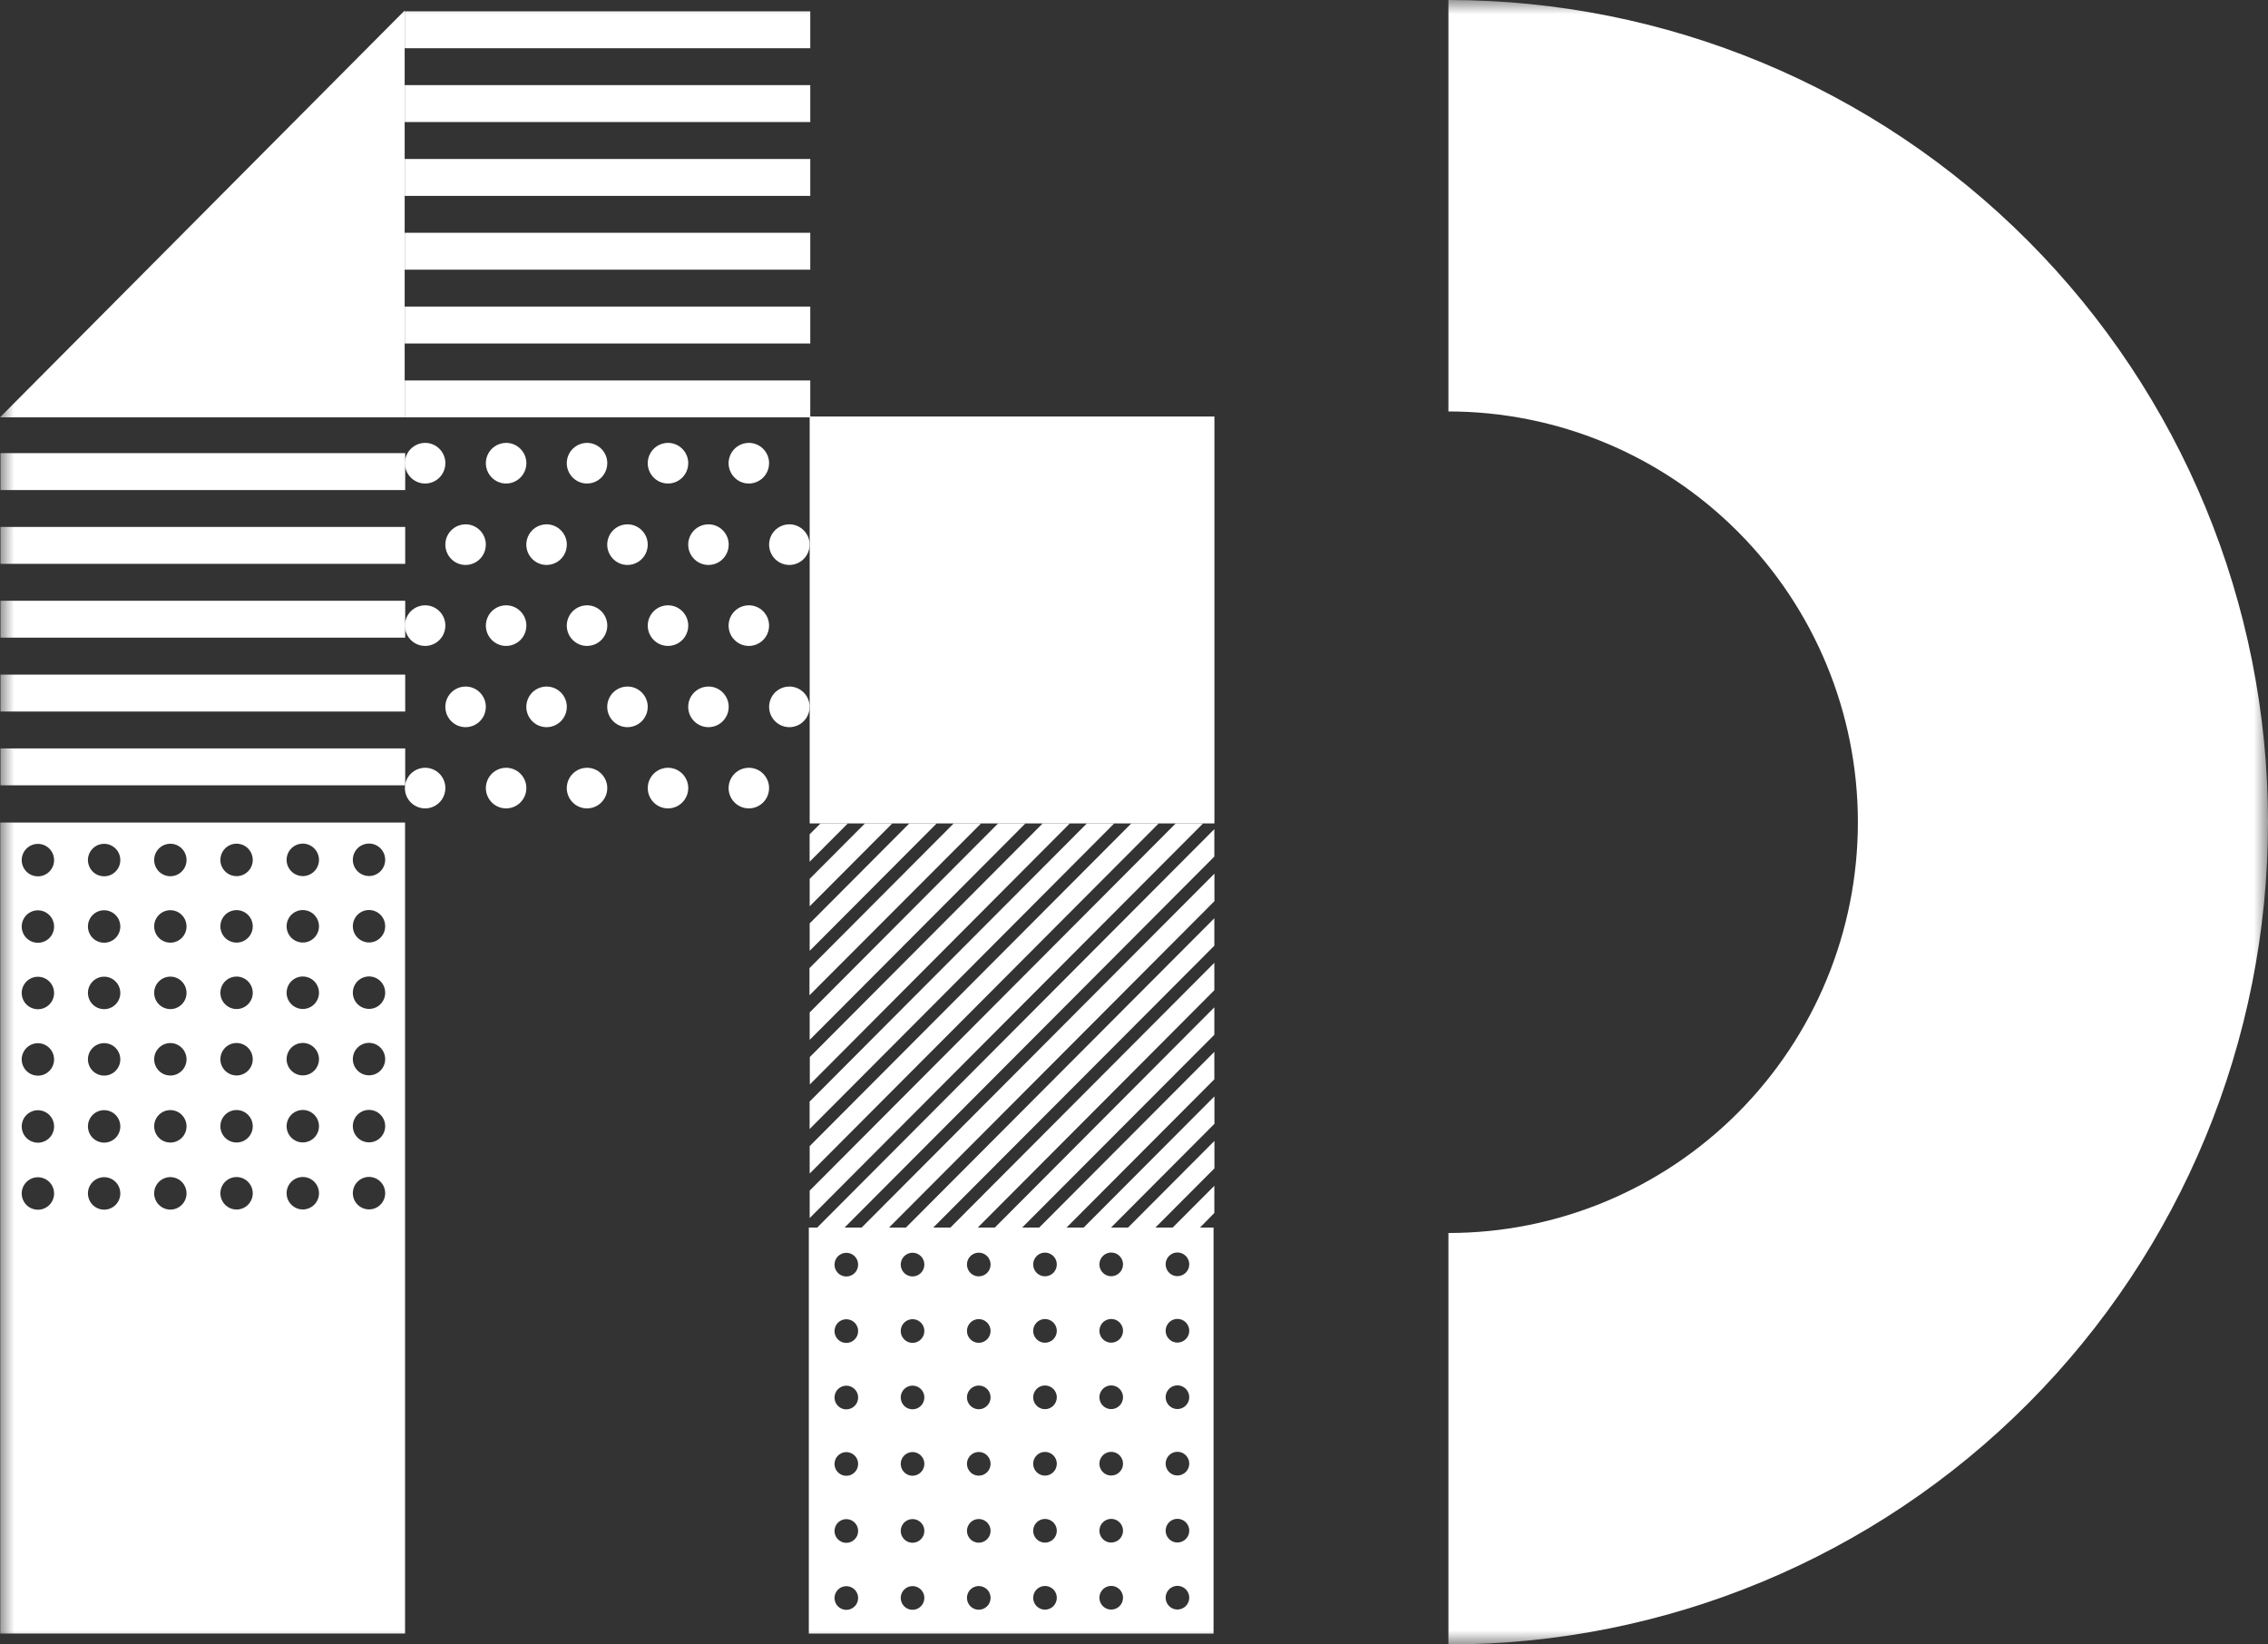
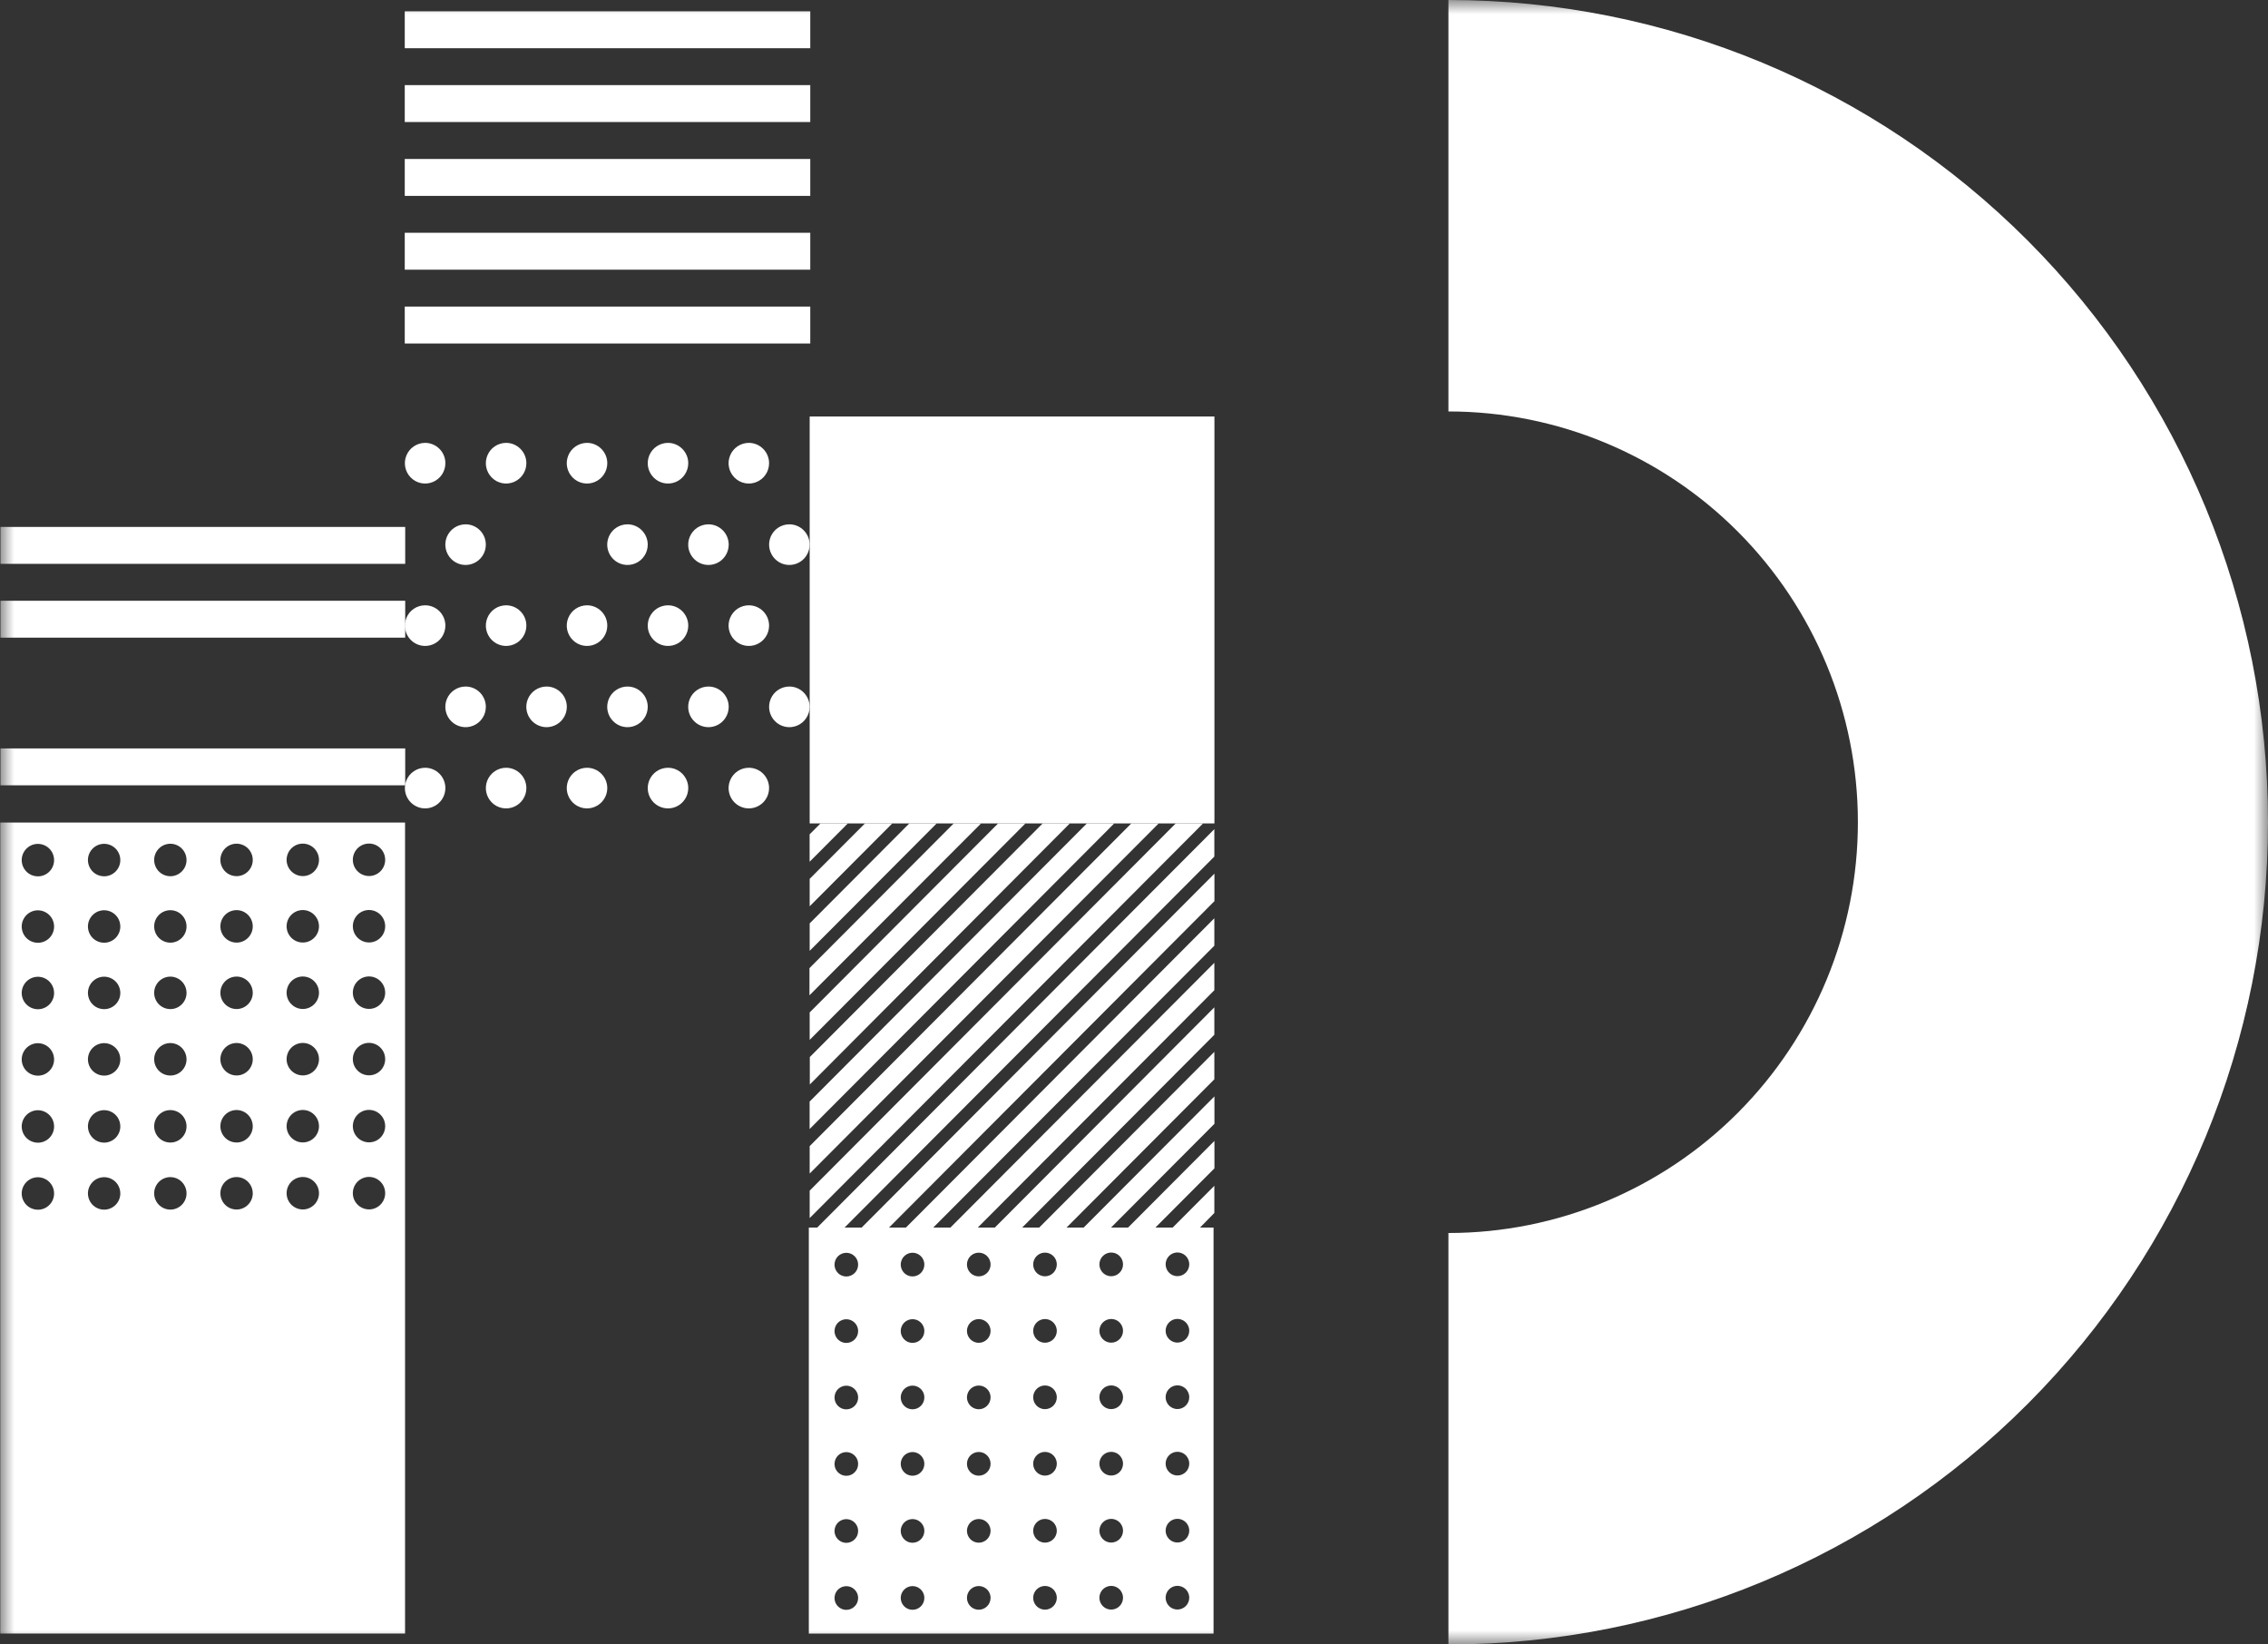
<svg xmlns="http://www.w3.org/2000/svg" width="80" height="58" viewBox="0 0 80 58" fill="none">
  <rect x="0" y="0" width="80" height="58" fill="#333333" stroke="none" />
  <g clip-path="url(#clip0_308_549)">
    <mask id="mask0_308_549" style="mask-type:luminance" maskUnits="userSpaceOnUse" x="0" y="0" width="80" height="58">
      <path d="M80 0H0V58H80V0Z" fill="white" />
    </mask>
    <g mask="url(#mask0_308_549)">
      <path d="M51.091 58C58.758 58 66.111 54.945 71.533 49.506C76.954 44.068 80 36.691 80 29C80 21.309 76.954 13.932 71.533 8.494C66.111 3.055 58.758 0 51.091 0V14.512C54.921 14.512 58.595 16.038 61.303 18.755C64.012 21.472 65.534 25.157 65.534 29C65.534 32.843 64.012 36.528 61.303 39.245C58.595 41.962 54.921 43.488 51.091 43.488V58Z" fill="white" />
-       <path d="M14.274 14.72H0L14.274 0.371V14.72Z" fill="white" />
      <path d="M28.581 0.399H14.277V1.701H28.581V0.399Z" fill="white" />
      <path d="M28.581 3.002H14.277V4.304H28.581V3.002Z" fill="white" />
      <path d="M28.581 5.607H14.277V6.909H28.581V5.607Z" fill="white" />
      <path d="M28.581 8.21H14.277V9.512H28.581V8.21Z" fill="white" />
      <path d="M28.581 10.813H14.277V12.115H28.581V10.813Z" fill="white" />
-       <path d="M28.581 13.419H14.277V14.72H28.581V13.419Z" fill="white" />
      <path d="M42.837 14.69H28.56V29.042H42.837V14.69Z" fill="white" />
      <path d="M15.71 16.337C15.71 16.479 15.668 16.618 15.59 16.736C15.511 16.854 15.4 16.945 15.269 17C15.139 17.054 14.995 17.068 14.856 17.041C14.718 17.013 14.59 16.945 14.491 16.844C14.39 16.744 14.322 16.616 14.295 16.477C14.267 16.338 14.281 16.194 14.336 16.063C14.39 15.932 14.481 15.82 14.599 15.741C14.716 15.663 14.854 15.62 14.996 15.62C15.185 15.62 15.367 15.696 15.501 15.831C15.635 15.965 15.71 16.147 15.71 16.337Z" fill="white" />
      <path d="M18.567 16.337C18.567 16.479 18.525 16.618 18.446 16.736C18.368 16.854 18.256 16.945 18.125 17C17.995 17.054 17.851 17.068 17.713 17.041C17.574 17.013 17.447 16.945 17.347 16.844C17.247 16.744 17.179 16.616 17.151 16.477C17.123 16.338 17.138 16.194 17.192 16.063C17.246 15.932 17.337 15.82 17.455 15.741C17.573 15.663 17.711 15.62 17.852 15.62C18.042 15.62 18.223 15.696 18.357 15.831C18.491 15.965 18.567 16.147 18.567 16.337Z" fill="white" />
      <path d="M21.421 16.337C21.421 16.479 21.379 16.618 21.3 16.736C21.222 16.854 21.11 16.945 20.979 17C20.849 17.054 20.705 17.068 20.567 17.041C20.428 17.013 20.301 16.945 20.201 16.844C20.101 16.744 20.033 16.616 20.005 16.477C19.977 16.338 19.992 16.194 20.046 16.063C20.1 15.932 20.191 15.82 20.309 15.741C20.427 15.663 20.565 15.62 20.706 15.62C20.895 15.62 21.077 15.696 21.211 15.831C21.345 15.965 21.421 16.147 21.421 16.337Z" fill="white" />
      <path d="M24.277 16.337C24.277 16.479 24.235 16.618 24.156 16.736C24.078 16.854 23.966 16.945 23.836 17C23.705 17.054 23.561 17.068 23.423 17.041C23.284 17.013 23.157 16.945 23.057 16.844C22.957 16.744 22.889 16.616 22.861 16.477C22.834 16.338 22.848 16.194 22.902 16.063C22.956 15.932 23.048 15.82 23.165 15.741C23.283 15.663 23.421 15.62 23.562 15.62C23.752 15.62 23.933 15.696 24.067 15.831C24.201 15.965 24.277 16.147 24.277 16.337Z" fill="white" />
      <path d="M27.128 16.337C27.128 16.479 27.087 16.618 27.008 16.736C26.93 16.854 26.818 16.945 26.687 17C26.557 17.054 26.413 17.068 26.274 17.041C26.136 17.013 26.008 16.945 25.909 16.844C25.808 16.744 25.741 16.616 25.713 16.477C25.685 16.338 25.7 16.194 25.754 16.063C25.808 15.932 25.899 15.82 26.017 15.741C26.134 15.663 26.273 15.62 26.414 15.62C26.603 15.62 26.785 15.696 26.919 15.831C27.053 15.965 27.128 16.147 27.128 16.337Z" fill="white" />
      <path d="M15.71 22.066C15.71 22.207 15.668 22.346 15.59 22.464C15.511 22.582 15.4 22.674 15.269 22.728C15.139 22.782 14.995 22.796 14.856 22.769C14.718 22.741 14.59 22.673 14.491 22.572C14.39 22.472 14.322 22.344 14.295 22.205C14.267 22.066 14.281 21.922 14.336 21.791C14.39 21.66 14.481 21.548 14.599 21.469C14.716 21.391 14.854 21.349 14.996 21.349C15.185 21.349 15.367 21.424 15.501 21.559C15.635 21.693 15.71 21.875 15.71 22.066Z" fill="white" />
      <path d="M18.567 22.066C18.567 22.207 18.525 22.346 18.446 22.464C18.368 22.582 18.256 22.674 18.125 22.728C17.995 22.782 17.851 22.796 17.713 22.769C17.574 22.741 17.447 22.673 17.347 22.572C17.247 22.472 17.179 22.344 17.151 22.205C17.123 22.066 17.138 21.922 17.192 21.791C17.246 21.66 17.337 21.548 17.455 21.469C17.573 21.391 17.711 21.349 17.852 21.349C18.042 21.349 18.223 21.424 18.357 21.559C18.491 21.693 18.567 21.875 18.567 22.066Z" fill="white" />
      <path d="M21.421 22.066C21.421 22.207 21.379 22.346 21.3 22.464C21.222 22.582 21.11 22.674 20.979 22.728C20.849 22.782 20.705 22.796 20.567 22.769C20.428 22.741 20.301 22.673 20.201 22.572C20.101 22.472 20.033 22.344 20.005 22.205C19.977 22.066 19.992 21.922 20.046 21.791C20.1 21.66 20.191 21.548 20.309 21.469C20.427 21.391 20.565 21.349 20.706 21.349C20.895 21.349 21.077 21.424 21.211 21.559C21.345 21.693 21.421 21.875 21.421 22.066Z" fill="white" />
      <path d="M24.277 22.066C24.277 22.207 24.235 22.346 24.156 22.464C24.078 22.582 23.966 22.674 23.836 22.728C23.705 22.782 23.561 22.796 23.423 22.769C23.284 22.741 23.157 22.673 23.057 22.572C22.957 22.472 22.889 22.344 22.861 22.205C22.834 22.066 22.848 21.922 22.902 21.791C22.956 21.66 23.048 21.548 23.165 21.469C23.283 21.391 23.421 21.349 23.562 21.349C23.752 21.349 23.933 21.424 24.067 21.559C24.201 21.693 24.277 21.875 24.277 22.066Z" fill="white" />
      <path d="M27.128 22.066C27.128 22.207 27.087 22.346 27.008 22.464C26.93 22.582 26.818 22.674 26.687 22.728C26.557 22.782 26.413 22.796 26.274 22.769C26.136 22.741 26.008 22.673 25.909 22.572C25.808 22.472 25.741 22.344 25.713 22.205C25.685 22.066 25.7 21.922 25.754 21.791C25.808 21.66 25.899 21.548 26.017 21.469C26.134 21.391 26.273 21.349 26.414 21.349C26.603 21.349 26.785 21.424 26.919 21.559C27.053 21.693 27.128 21.875 27.128 22.066Z" fill="white" />
      <path d="M17.137 19.21C17.137 19.351 17.096 19.49 17.017 19.608C16.938 19.726 16.827 19.818 16.696 19.872C16.566 19.926 16.422 19.94 16.283 19.913C16.145 19.885 16.017 19.817 15.917 19.716C15.818 19.616 15.749 19.488 15.722 19.349C15.694 19.21 15.708 19.066 15.762 18.935C15.817 18.804 15.908 18.692 16.026 18.613C16.143 18.535 16.281 18.493 16.423 18.493C16.612 18.493 16.794 18.568 16.928 18.703C17.062 18.837 17.137 19.02 17.137 19.21Z" fill="white" />
-       <path d="M19.994 19.21C19.994 19.351 19.952 19.49 19.873 19.608C19.795 19.726 19.683 19.818 19.552 19.872C19.422 19.926 19.278 19.94 19.14 19.913C19.001 19.885 18.874 19.817 18.774 19.716C18.674 19.616 18.606 19.488 18.578 19.349C18.55 19.21 18.565 19.066 18.619 18.935C18.673 18.804 18.764 18.692 18.882 18.613C19 18.535 19.138 18.493 19.279 18.493C19.468 18.493 19.65 18.568 19.784 18.703C19.918 18.837 19.994 19.02 19.994 19.21Z" fill="white" />
      <path d="M22.848 19.21C22.848 19.351 22.806 19.49 22.727 19.608C22.649 19.726 22.537 19.818 22.406 19.872C22.276 19.926 22.132 19.94 21.994 19.913C21.855 19.885 21.728 19.817 21.628 19.716C21.528 19.616 21.46 19.488 21.432 19.349C21.404 19.21 21.419 19.066 21.473 18.935C21.527 18.804 21.618 18.692 21.736 18.613C21.853 18.535 21.992 18.493 22.133 18.493C22.323 18.493 22.504 18.568 22.638 18.703C22.772 18.837 22.848 19.02 22.848 19.21Z" fill="white" />
      <path d="M25.704 19.21C25.704 19.351 25.662 19.49 25.583 19.608C25.505 19.726 25.393 19.818 25.263 19.872C25.132 19.926 24.988 19.94 24.85 19.913C24.711 19.885 24.584 19.817 24.484 19.716C24.384 19.616 24.316 19.488 24.288 19.349C24.261 19.21 24.275 19.066 24.329 18.935C24.383 18.804 24.475 18.692 24.592 18.613C24.71 18.535 24.848 18.493 24.989 18.493C25.179 18.493 25.36 18.568 25.494 18.703C25.628 18.837 25.704 19.02 25.704 19.21Z" fill="white" />
      <path d="M28.558 19.21C28.558 19.351 28.516 19.49 28.437 19.608C28.359 19.726 28.247 19.818 28.117 19.872C27.986 19.926 27.842 19.94 27.704 19.913C27.565 19.885 27.438 19.817 27.338 19.716C27.238 19.616 27.17 19.488 27.142 19.349C27.115 19.21 27.129 19.066 27.183 18.935C27.237 18.804 27.328 18.692 27.446 18.613C27.564 18.535 27.702 18.493 27.843 18.493C28.033 18.493 28.214 18.568 28.348 18.703C28.482 18.837 28.558 19.02 28.558 19.21Z" fill="white" />
      <path d="M17.137 24.931C17.137 25.073 17.096 25.211 17.017 25.329C16.938 25.447 16.827 25.539 16.696 25.593C16.566 25.647 16.422 25.662 16.283 25.634C16.145 25.606 16.017 25.538 15.917 25.438C15.818 25.337 15.749 25.21 15.722 25.071C15.694 24.931 15.708 24.787 15.762 24.656C15.817 24.525 15.908 24.413 16.026 24.335C16.143 24.256 16.281 24.214 16.423 24.214C16.612 24.214 16.794 24.289 16.928 24.424C17.062 24.558 17.137 24.741 17.137 24.931Z" fill="white" />
      <path d="M19.994 24.931C19.994 25.073 19.952 25.211 19.873 25.329C19.795 25.447 19.683 25.539 19.552 25.593C19.422 25.647 19.278 25.662 19.14 25.634C19.001 25.606 18.874 25.538 18.774 25.438C18.674 25.337 18.606 25.21 18.578 25.071C18.55 24.931 18.565 24.787 18.619 24.656C18.673 24.525 18.764 24.413 18.882 24.335C19 24.256 19.138 24.214 19.279 24.214C19.468 24.214 19.65 24.289 19.784 24.424C19.918 24.558 19.994 24.741 19.994 24.931Z" fill="white" />
      <path d="M22.848 24.931C22.848 25.073 22.806 25.211 22.727 25.329C22.649 25.447 22.537 25.539 22.406 25.593C22.276 25.647 22.132 25.662 21.994 25.634C21.855 25.606 21.728 25.538 21.628 25.438C21.528 25.337 21.46 25.21 21.432 25.071C21.404 24.931 21.419 24.787 21.473 24.656C21.527 24.525 21.618 24.413 21.736 24.335C21.853 24.256 21.992 24.214 22.133 24.214C22.323 24.214 22.504 24.289 22.638 24.424C22.772 24.558 22.848 24.741 22.848 24.931Z" fill="white" />
      <path d="M25.704 24.931C25.704 25.073 25.662 25.211 25.583 25.329C25.505 25.447 25.393 25.539 25.263 25.593C25.132 25.647 24.988 25.662 24.85 25.634C24.711 25.606 24.584 25.538 24.484 25.438C24.384 25.337 24.316 25.21 24.288 25.071C24.261 24.931 24.275 24.787 24.329 24.656C24.383 24.525 24.475 24.413 24.592 24.335C24.71 24.256 24.848 24.214 24.989 24.214C25.179 24.214 25.36 24.289 25.494 24.424C25.628 24.558 25.704 24.741 25.704 24.931Z" fill="white" />
      <path d="M28.558 24.931C28.558 25.073 28.516 25.211 28.437 25.329C28.359 25.447 28.247 25.539 28.117 25.593C27.986 25.647 27.842 25.662 27.704 25.634C27.565 25.606 27.438 25.538 27.338 25.438C27.238 25.337 27.17 25.21 27.142 25.071C27.115 24.931 27.129 24.787 27.183 24.656C27.237 24.525 27.328 24.413 27.446 24.335C27.564 24.256 27.702 24.214 27.843 24.214C28.033 24.214 28.214 24.289 28.348 24.424C28.482 24.558 28.558 24.741 28.558 24.931Z" fill="white" />
      <path d="M15.71 27.796C15.71 27.938 15.668 28.076 15.59 28.194C15.511 28.312 15.4 28.404 15.269 28.458C15.139 28.512 14.995 28.527 14.856 28.499C14.718 28.471 14.59 28.403 14.491 28.303C14.39 28.203 14.322 28.075 14.295 27.936C14.267 27.797 14.281 27.653 14.336 27.522C14.39 27.391 14.481 27.279 14.599 27.2C14.716 27.121 14.854 27.079 14.996 27.079C15.185 27.079 15.367 27.155 15.501 27.289C15.635 27.423 15.71 27.606 15.71 27.796Z" fill="white" />
      <path d="M18.567 27.796C18.567 27.938 18.525 28.076 18.446 28.194C18.368 28.312 18.256 28.404 18.125 28.458C17.995 28.512 17.851 28.527 17.713 28.499C17.574 28.471 17.447 28.403 17.347 28.303C17.247 28.203 17.179 28.075 17.151 27.936C17.123 27.797 17.138 27.653 17.192 27.522C17.246 27.391 17.337 27.279 17.455 27.2C17.573 27.121 17.711 27.079 17.852 27.079C18.042 27.079 18.223 27.155 18.357 27.289C18.491 27.423 18.567 27.606 18.567 27.796Z" fill="white" />
      <path d="M21.421 27.796C21.421 27.938 21.379 28.076 21.3 28.194C21.222 28.312 21.11 28.404 20.979 28.458C20.849 28.512 20.705 28.527 20.567 28.499C20.428 28.471 20.301 28.403 20.201 28.303C20.101 28.203 20.033 28.075 20.005 27.936C19.977 27.797 19.992 27.653 20.046 27.522C20.1 27.391 20.191 27.279 20.309 27.2C20.427 27.121 20.565 27.079 20.706 27.079C20.895 27.079 21.077 27.155 21.211 27.289C21.345 27.423 21.421 27.606 21.421 27.796Z" fill="white" />
      <path d="M24.277 27.796C24.277 27.938 24.235 28.076 24.156 28.194C24.078 28.312 23.966 28.404 23.836 28.458C23.705 28.512 23.561 28.527 23.423 28.499C23.284 28.471 23.157 28.403 23.057 28.303C22.957 28.203 22.889 28.075 22.861 27.936C22.834 27.797 22.848 27.653 22.902 27.522C22.956 27.391 23.048 27.279 23.165 27.2C23.283 27.121 23.421 27.079 23.562 27.079C23.752 27.079 23.933 27.155 24.067 27.289C24.201 27.423 24.277 27.606 24.277 27.796Z" fill="white" />
      <path d="M27.128 27.796C27.128 27.938 27.087 28.076 27.008 28.194C26.93 28.312 26.818 28.404 26.687 28.458C26.557 28.512 26.413 28.527 26.274 28.499C26.136 28.471 26.008 28.403 25.909 28.303C25.808 28.203 25.741 28.075 25.713 27.936C25.685 27.797 25.7 27.653 25.754 27.522C25.808 27.391 25.899 27.279 26.017 27.2C26.134 27.121 26.273 27.079 26.414 27.079C26.603 27.079 26.785 27.155 26.919 27.289C27.053 27.423 27.128 27.606 27.128 27.796Z" fill="white" />
      <path d="M28.53 57.617H42.806V43.296H28.53V57.617ZM29.853 56.78C29.77 56.78 29.69 56.755 29.622 56.709C29.553 56.663 29.5 56.598 29.468 56.522C29.437 56.446 29.428 56.362 29.445 56.281C29.461 56.2 29.5 56.125 29.558 56.067C29.617 56.008 29.691 55.969 29.772 55.953C29.852 55.936 29.936 55.945 30.012 55.976C30.088 56.008 30.153 56.061 30.199 56.13C30.245 56.199 30.269 56.279 30.269 56.362C30.269 56.417 30.258 56.471 30.238 56.522C30.216 56.573 30.186 56.619 30.147 56.657C30.109 56.696 30.063 56.727 30.012 56.748C29.962 56.769 29.907 56.78 29.853 56.78ZM29.853 54.416C29.77 54.416 29.69 54.391 29.622 54.345C29.553 54.299 29.5 54.234 29.468 54.158C29.437 54.081 29.428 53.998 29.445 53.917C29.461 53.836 29.5 53.761 29.558 53.703C29.617 53.644 29.691 53.605 29.772 53.588C29.852 53.572 29.936 53.581 30.012 53.612C30.088 53.644 30.153 53.697 30.199 53.766C30.245 53.835 30.269 53.915 30.269 53.998C30.269 54.053 30.258 54.107 30.238 54.158C30.216 54.209 30.186 54.255 30.147 54.293C30.109 54.332 30.063 54.363 30.012 54.384C29.962 54.405 29.907 54.416 29.853 54.416ZM29.853 52.051C29.77 52.051 29.69 52.027 29.622 51.981C29.553 51.935 29.5 51.87 29.468 51.794C29.437 51.717 29.428 51.633 29.445 51.553C29.461 51.471 29.5 51.397 29.558 51.339C29.617 51.28 29.691 51.24 29.772 51.224C29.852 51.208 29.936 51.217 30.012 51.248C30.088 51.28 30.153 51.333 30.199 51.402C30.245 51.471 30.269 51.551 30.269 51.634C30.269 51.689 30.258 51.743 30.238 51.794C30.216 51.844 30.186 51.89 30.147 51.929C30.109 51.968 30.063 51.999 30.012 52.02C29.962 52.041 29.907 52.051 29.853 52.051ZM29.853 49.708C29.77 49.708 29.69 49.684 29.622 49.638C29.553 49.592 29.5 49.527 29.468 49.45C29.437 49.374 29.428 49.29 29.445 49.209C29.461 49.128 29.5 49.054 29.558 48.995C29.617 48.937 29.691 48.897 29.772 48.881C29.852 48.865 29.936 48.873 30.012 48.905C30.088 48.937 30.153 48.99 30.199 49.059C30.245 49.127 30.269 49.208 30.269 49.291C30.269 49.346 30.258 49.4 30.238 49.45C30.216 49.501 30.186 49.547 30.147 49.586C30.109 49.625 30.063 49.656 30.012 49.676C29.962 49.697 29.907 49.708 29.853 49.708ZM29.853 47.365C29.77 47.365 29.69 47.341 29.622 47.295C29.553 47.249 29.5 47.184 29.468 47.107C29.437 47.031 29.428 46.947 29.445 46.866C29.461 46.785 29.5 46.711 29.558 46.652C29.617 46.594 29.691 46.554 29.772 46.538C29.852 46.522 29.936 46.53 30.012 46.562C30.088 46.593 30.153 46.647 30.199 46.715C30.245 46.784 30.269 46.865 30.269 46.947C30.269 47.002 30.258 47.057 30.238 47.107C30.216 47.158 30.186 47.204 30.147 47.243C30.109 47.282 30.063 47.312 30.012 47.333C29.962 47.354 29.907 47.365 29.853 47.365ZM29.853 45.022C29.77 45.022 29.69 44.997 29.622 44.952C29.553 44.906 29.5 44.84 29.468 44.764C29.437 44.688 29.428 44.604 29.445 44.523C29.461 44.442 29.5 44.367 29.558 44.309C29.617 44.251 29.691 44.211 29.772 44.195C29.852 44.179 29.936 44.187 30.012 44.218C30.088 44.25 30.153 44.304 30.199 44.372C30.245 44.441 30.269 44.522 30.269 44.604C30.269 44.659 30.258 44.714 30.238 44.764C30.216 44.815 30.186 44.861 30.147 44.9C30.109 44.938 30.063 44.969 30.012 44.99C29.962 45.011 29.907 45.022 29.853 45.022ZM32.189 56.777C32.106 56.777 32.026 56.753 31.957 56.707C31.889 56.661 31.836 56.596 31.804 56.52C31.773 56.443 31.764 56.359 31.78 56.278C31.797 56.197 31.836 56.123 31.894 56.065C31.953 56.006 32.027 55.966 32.108 55.95C32.188 55.934 32.272 55.942 32.348 55.974C32.424 56.006 32.489 56.059 32.535 56.128C32.581 56.196 32.605 56.277 32.605 56.36C32.605 56.415 32.594 56.469 32.573 56.52C32.552 56.57 32.522 56.616 32.483 56.655C32.444 56.694 32.398 56.725 32.348 56.746C32.297 56.767 32.243 56.777 32.189 56.777ZM32.189 54.413C32.106 54.413 32.026 54.389 31.957 54.343C31.889 54.297 31.836 54.232 31.804 54.156C31.773 54.079 31.764 53.995 31.78 53.914C31.797 53.833 31.836 53.759 31.894 53.7C31.953 53.642 32.027 53.602 32.108 53.586C32.188 53.57 32.272 53.578 32.348 53.61C32.424 53.642 32.489 53.695 32.535 53.764C32.581 53.832 32.605 53.913 32.605 53.996C32.605 54.106 32.561 54.213 32.483 54.291C32.405 54.369 32.299 54.413 32.189 54.413ZM32.189 52.049C32.106 52.049 32.026 52.025 31.957 51.979C31.889 51.933 31.836 51.868 31.804 51.791C31.773 51.715 31.764 51.631 31.78 51.55C31.797 51.469 31.836 51.395 31.894 51.336C31.953 51.278 32.027 51.238 32.108 51.222C32.188 51.206 32.272 51.214 32.348 51.246C32.424 51.277 32.489 51.331 32.535 51.4C32.581 51.468 32.605 51.549 32.605 51.632C32.605 51.686 32.594 51.741 32.573 51.791C32.552 51.842 32.522 51.888 32.483 51.927C32.444 51.966 32.398 51.996 32.348 52.017C32.297 52.038 32.243 52.049 32.189 52.049ZM32.189 49.706C32.106 49.706 32.026 49.681 31.957 49.636C31.889 49.59 31.836 49.525 31.804 49.448C31.773 49.372 31.764 49.288 31.78 49.207C31.797 49.126 31.836 49.051 31.894 48.993C31.953 48.935 32.027 48.895 32.108 48.879C32.188 48.863 32.272 48.871 32.348 48.903C32.424 48.934 32.489 48.988 32.535 49.056C32.581 49.125 32.605 49.206 32.605 49.288C32.605 49.399 32.561 49.505 32.483 49.584C32.405 49.662 32.299 49.706 32.189 49.706ZM32.189 47.363C32.106 47.363 32.026 47.338 31.957 47.292C31.889 47.246 31.836 47.181 31.804 47.105C31.773 47.029 31.764 46.945 31.78 46.864C31.797 46.783 31.836 46.708 31.894 46.65C31.953 46.592 32.027 46.552 32.108 46.536C32.188 46.52 32.272 46.528 32.348 46.559C32.424 46.591 32.489 46.645 32.535 46.713C32.581 46.782 32.605 46.863 32.605 46.945C32.605 47.056 32.561 47.162 32.483 47.24C32.405 47.319 32.299 47.363 32.189 47.363ZM32.189 45.02C32.106 45.02 32.026 44.995 31.957 44.949C31.889 44.903 31.836 44.838 31.804 44.762C31.773 44.685 31.764 44.602 31.78 44.52C31.797 44.44 31.836 44.365 31.894 44.307C31.953 44.248 32.027 44.209 32.108 44.192C32.188 44.176 32.272 44.185 32.348 44.216C32.424 44.248 32.489 44.301 32.535 44.37C32.581 44.439 32.605 44.519 32.605 44.602C32.605 44.713 32.561 44.819 32.483 44.897C32.405 44.976 32.299 45.02 32.189 45.02ZM34.525 56.775C34.442 56.775 34.362 56.751 34.293 56.705C34.225 56.659 34.172 56.594 34.14 56.517C34.108 56.441 34.1 56.357 34.116 56.276C34.132 56.195 34.172 56.121 34.23 56.062C34.288 56.004 34.363 55.964 34.443 55.948C34.524 55.932 34.608 55.94 34.684 55.972C34.76 56.003 34.825 56.057 34.871 56.125C34.916 56.194 34.941 56.275 34.941 56.357C34.941 56.468 34.897 56.574 34.819 56.653C34.741 56.731 34.635 56.775 34.525 56.775ZM34.525 54.411C34.442 54.411 34.362 54.386 34.293 54.341C34.225 54.295 34.172 54.23 34.14 54.153C34.108 54.077 34.1 53.993 34.116 53.912C34.132 53.831 34.172 53.757 34.23 53.698C34.288 53.64 34.363 53.6 34.443 53.584C34.524 53.568 34.608 53.576 34.684 53.608C34.76 53.639 34.825 53.693 34.871 53.761C34.916 53.83 34.941 53.911 34.941 53.993C34.941 54.104 34.897 54.21 34.819 54.289C34.741 54.367 34.635 54.411 34.525 54.411ZM34.525 52.047C34.442 52.047 34.362 52.022 34.293 51.977C34.225 51.931 34.172 51.865 34.14 51.789C34.108 51.713 34.1 51.629 34.116 51.548C34.132 51.467 34.172 51.392 34.23 51.334C34.288 51.276 34.363 51.236 34.443 51.22C34.524 51.204 34.608 51.212 34.684 51.243C34.76 51.275 34.825 51.329 34.871 51.397C34.916 51.466 34.941 51.547 34.941 51.629C34.941 51.74 34.897 51.846 34.819 51.925C34.741 52.003 34.635 52.047 34.525 52.047ZM34.525 49.704C34.442 49.704 34.362 49.679 34.293 49.633C34.225 49.587 34.172 49.522 34.14 49.446C34.108 49.37 34.1 49.286 34.116 49.205C34.132 49.124 34.172 49.049 34.23 48.991C34.288 48.932 34.363 48.893 34.443 48.877C34.524 48.86 34.608 48.869 34.684 48.9C34.76 48.932 34.825 48.985 34.871 49.054C34.916 49.123 34.941 49.203 34.941 49.286C34.941 49.397 34.897 49.503 34.819 49.581C34.741 49.66 34.635 49.704 34.525 49.704ZM34.525 47.361C34.442 47.361 34.362 47.336 34.293 47.29C34.225 47.244 34.172 47.179 34.14 47.103C34.108 47.026 34.1 46.942 34.116 46.861C34.132 46.78 34.172 46.706 34.23 46.648C34.288 46.589 34.363 46.549 34.443 46.533C34.524 46.517 34.608 46.526 34.684 46.557C34.76 46.589 34.825 46.642 34.871 46.711C34.916 46.78 34.941 46.86 34.941 46.943C34.941 47.054 34.897 47.16 34.819 47.238C34.741 47.316 34.635 47.361 34.525 47.361ZM34.525 45.017C34.442 45.017 34.362 44.993 34.293 44.947C34.225 44.901 34.172 44.836 34.14 44.76C34.108 44.683 34.1 44.599 34.116 44.518C34.132 44.437 34.172 44.363 34.23 44.304C34.288 44.246 34.363 44.206 34.443 44.19C34.524 44.174 34.608 44.182 34.684 44.214C34.76 44.245 34.825 44.299 34.871 44.368C34.916 44.436 34.941 44.517 34.941 44.6C34.941 44.711 34.897 44.817 34.819 44.895C34.741 44.973 34.635 45.017 34.525 45.017ZM36.861 56.773C36.778 56.773 36.698 56.748 36.629 56.702C36.561 56.657 36.507 56.591 36.476 56.515C36.444 56.439 36.436 56.355 36.452 56.274C36.468 56.193 36.508 56.118 36.566 56.06C36.624 56.001 36.699 55.962 36.779 55.946C36.86 55.929 36.944 55.938 37.02 55.969C37.096 56.001 37.161 56.054 37.207 56.123C37.252 56.192 37.277 56.273 37.277 56.355C37.277 56.466 37.233 56.572 37.155 56.65C37.077 56.729 36.971 56.773 36.861 56.773ZM36.861 54.409C36.778 54.409 36.698 54.384 36.629 54.338C36.561 54.292 36.507 54.227 36.476 54.151C36.444 54.075 36.436 53.991 36.452 53.91C36.468 53.829 36.508 53.754 36.566 53.696C36.624 53.637 36.699 53.598 36.779 53.581C36.86 53.565 36.944 53.574 37.02 53.605C37.096 53.637 37.161 53.69 37.207 53.759C37.252 53.828 37.277 53.908 37.277 53.991C37.277 54.046 37.266 54.1 37.245 54.151C37.224 54.202 37.194 54.248 37.155 54.286C37.116 54.325 37.07 54.356 37.02 54.377C36.969 54.398 36.915 54.409 36.861 54.409ZM36.861 52.045C36.778 52.045 36.698 52.02 36.629 51.974C36.561 51.928 36.507 51.863 36.476 51.787C36.444 51.711 36.436 51.627 36.452 51.545C36.468 51.465 36.508 51.39 36.566 51.332C36.624 51.273 36.699 51.233 36.779 51.217C36.86 51.201 36.944 51.21 37.02 51.241C37.096 51.273 37.161 51.326 37.207 51.395C37.252 51.464 37.277 51.544 37.277 51.627C37.277 51.738 37.233 51.844 37.155 51.922C37.077 52.001 36.971 52.045 36.861 52.045ZM36.861 49.701C36.778 49.701 36.698 49.677 36.629 49.631C36.561 49.585 36.507 49.52 36.476 49.444C36.444 49.367 36.436 49.283 36.452 49.202C36.468 49.121 36.508 49.047 36.566 48.989C36.624 48.93 36.699 48.89 36.779 48.874C36.86 48.858 36.944 48.866 37.02 48.898C37.096 48.93 37.161 48.983 37.207 49.052C37.252 49.12 37.277 49.201 37.277 49.284C37.277 49.395 37.233 49.501 37.155 49.579C37.077 49.657 36.971 49.701 36.861 49.701ZM36.861 47.358C36.778 47.358 36.698 47.334 36.629 47.288C36.561 47.242 36.507 47.177 36.476 47.1C36.444 47.024 36.436 46.94 36.452 46.859C36.468 46.778 36.508 46.704 36.566 46.645C36.624 46.587 36.699 46.547 36.779 46.531C36.86 46.515 36.944 46.523 37.02 46.555C37.096 46.586 37.161 46.64 37.207 46.709C37.252 46.777 37.277 46.858 37.277 46.941C37.277 47.051 37.233 47.158 37.155 47.236C37.077 47.314 36.971 47.358 36.861 47.358ZM36.861 45.015C36.778 45.015 36.698 44.99 36.629 44.945C36.561 44.899 36.507 44.834 36.476 44.757C36.444 44.681 36.436 44.597 36.452 44.516C36.468 44.435 36.508 44.361 36.566 44.302C36.624 44.244 36.699 44.204 36.779 44.188C36.86 44.172 36.944 44.18 37.02 44.212C37.096 44.243 37.161 44.297 37.207 44.365C37.252 44.434 37.277 44.515 37.277 44.597C37.277 44.708 37.233 44.814 37.155 44.893C37.077 44.971 36.971 45.015 36.861 45.015ZM39.196 56.77C39.114 56.77 39.033 56.746 38.965 56.7C38.897 56.654 38.843 56.589 38.812 56.513C38.78 56.436 38.772 56.352 38.788 56.271C38.804 56.19 38.844 56.116 38.902 56.057C38.96 55.999 39.034 55.959 39.115 55.943C39.196 55.927 39.28 55.935 39.356 55.967C39.432 55.999 39.497 56.052 39.542 56.121C39.588 56.19 39.613 56.27 39.613 56.353C39.613 56.464 39.569 56.57 39.491 56.648C39.413 56.726 39.307 56.77 39.196 56.77ZM39.196 54.406C39.114 54.406 39.033 54.382 38.965 54.336C38.897 54.29 38.843 54.225 38.812 54.148C38.78 54.072 38.772 53.988 38.788 53.907C38.804 53.826 38.844 53.752 38.902 53.694C38.96 53.635 39.034 53.595 39.115 53.579C39.196 53.563 39.28 53.571 39.356 53.603C39.432 53.635 39.497 53.688 39.542 53.757C39.588 53.825 39.613 53.906 39.613 53.989C39.613 54.099 39.569 54.206 39.491 54.284C39.413 54.362 39.307 54.406 39.196 54.406ZM39.196 52.042C39.114 52.042 39.033 52.018 38.965 51.972C38.897 51.926 38.843 51.861 38.812 51.785C38.78 51.708 38.772 51.624 38.788 51.543C38.804 51.462 38.844 51.388 38.902 51.329C38.96 51.271 39.034 51.231 39.115 51.215C39.196 51.199 39.28 51.207 39.356 51.239C39.432 51.27 39.497 51.324 39.542 51.393C39.588 51.461 39.613 51.542 39.613 51.625C39.613 51.735 39.569 51.842 39.491 51.92C39.413 51.998 39.307 52.042 39.196 52.042ZM39.196 49.699C39.114 49.699 39.033 49.675 38.965 49.629C38.897 49.583 38.843 49.518 38.812 49.441C38.78 49.365 38.772 49.281 38.788 49.2C38.804 49.119 38.844 49.045 38.902 48.986C38.96 48.928 39.034 48.888 39.115 48.872C39.196 48.856 39.28 48.864 39.356 48.896C39.432 48.927 39.497 48.981 39.542 49.05C39.588 49.118 39.613 49.199 39.613 49.281C39.613 49.392 39.569 49.498 39.491 49.577C39.413 49.655 39.307 49.699 39.196 49.699ZM39.196 47.356C39.114 47.356 39.033 47.331 38.965 47.285C38.897 47.24 38.843 47.174 38.812 47.098C38.78 47.022 38.772 46.938 38.788 46.857C38.804 46.776 38.844 46.701 38.902 46.643C38.96 46.585 39.034 46.545 39.115 46.529C39.196 46.513 39.28 46.521 39.356 46.552C39.432 46.584 39.497 46.638 39.542 46.706C39.588 46.775 39.613 46.856 39.613 46.938C39.613 46.993 39.602 47.047 39.581 47.098C39.56 47.149 39.529 47.195 39.491 47.233C39.452 47.272 39.406 47.303 39.356 47.324C39.305 47.345 39.251 47.356 39.196 47.356ZM39.196 45.013C39.114 45.013 39.033 44.988 38.965 44.942C38.897 44.896 38.843 44.831 38.812 44.755C38.78 44.679 38.772 44.595 38.788 44.514C38.804 44.433 38.844 44.358 38.902 44.3C38.96 44.241 39.034 44.202 39.115 44.185C39.196 44.169 39.28 44.178 39.356 44.209C39.432 44.241 39.497 44.294 39.542 44.363C39.588 44.432 39.613 44.513 39.613 44.595C39.613 44.65 39.602 44.704 39.581 44.755C39.56 44.806 39.529 44.852 39.491 44.89C39.452 44.929 39.406 44.96 39.356 44.981C39.305 45.002 39.251 45.013 39.196 45.013ZM41.532 56.768C41.45 56.768 41.369 56.744 41.301 56.698C41.233 56.652 41.179 56.587 41.148 56.51C41.116 56.434 41.108 56.35 41.124 56.269C41.14 56.188 41.18 56.114 41.238 56.055C41.296 55.997 41.37 55.957 41.451 55.941C41.532 55.925 41.615 55.933 41.691 55.965C41.768 55.996 41.833 56.05 41.878 56.118C41.924 56.187 41.949 56.268 41.949 56.35C41.949 56.461 41.905 56.568 41.827 56.646C41.748 56.724 41.643 56.768 41.532 56.768ZM41.532 54.404C41.45 54.404 41.369 54.38 41.301 54.334C41.233 54.288 41.179 54.222 41.148 54.146C41.116 54.07 41.108 53.986 41.124 53.905C41.14 53.824 41.18 53.749 41.238 53.691C41.296 53.633 41.37 53.593 41.451 53.577C41.532 53.561 41.615 53.569 41.691 53.601C41.768 53.632 41.833 53.686 41.878 53.754C41.924 53.823 41.949 53.904 41.949 53.986C41.949 54.097 41.905 54.203 41.827 54.282C41.748 54.36 41.643 54.404 41.532 54.404ZM41.532 52.04C41.45 52.04 41.369 52.016 41.301 51.97C41.233 51.924 41.179 51.858 41.148 51.782C41.116 51.706 41.108 51.622 41.124 51.541C41.14 51.46 41.18 51.386 41.238 51.327C41.296 51.269 41.37 51.229 41.451 51.213C41.532 51.197 41.615 51.205 41.691 51.236C41.768 51.268 41.833 51.322 41.878 51.39C41.924 51.459 41.949 51.54 41.949 51.622C41.949 51.677 41.938 51.731 41.917 51.782C41.896 51.833 41.865 51.879 41.827 51.918C41.788 51.956 41.742 51.987 41.691 52.008C41.641 52.029 41.587 52.04 41.532 52.04ZM41.532 49.697C41.45 49.697 41.369 49.672 41.301 49.626C41.233 49.581 41.179 49.515 41.148 49.439C41.116 49.363 41.108 49.279 41.124 49.198C41.14 49.117 41.18 49.042 41.238 48.984C41.296 48.925 41.37 48.886 41.451 48.87C41.532 48.853 41.615 48.862 41.691 48.893C41.768 48.925 41.833 48.978 41.878 49.047C41.924 49.116 41.949 49.197 41.949 49.279C41.949 49.334 41.938 49.388 41.917 49.439C41.896 49.49 41.865 49.536 41.827 49.574C41.788 49.613 41.742 49.644 41.691 49.665C41.641 49.686 41.587 49.697 41.532 49.697ZM41.532 47.353C41.45 47.353 41.369 47.329 41.301 47.283C41.233 47.237 41.179 47.172 41.148 47.096C41.116 47.019 41.108 46.935 41.124 46.855C41.14 46.773 41.18 46.699 41.238 46.641C41.296 46.582 41.37 46.542 41.451 46.526C41.532 46.51 41.615 46.519 41.691 46.55C41.768 46.582 41.833 46.635 41.878 46.704C41.924 46.773 41.949 46.853 41.949 46.936C41.949 47.047 41.905 47.153 41.827 47.231C41.748 47.309 41.643 47.353 41.532 47.353ZM41.532 45.01C41.45 45.01 41.369 44.986 41.301 44.94C41.233 44.894 41.179 44.829 41.148 44.752C41.116 44.676 41.108 44.592 41.124 44.511C41.14 44.43 41.18 44.356 41.238 44.297C41.296 44.239 41.37 44.199 41.451 44.183C41.532 44.167 41.615 44.175 41.691 44.207C41.768 44.239 41.833 44.292 41.878 44.361C41.924 44.429 41.949 44.51 41.949 44.593C41.949 44.703 41.905 44.81 41.827 44.888C41.748 44.966 41.643 45.01 41.532 45.01Z" fill="white" />
-       <path d="M14.293 15.982H0.016V17.284H14.293V15.982Z" fill="white" />
      <path d="M14.293 18.585H0.016V19.887H14.293V18.585Z" fill="white" />
      <path d="M14.293 21.189H0.016V22.49H14.293V21.189Z" fill="white" />
-       <path d="M14.293 23.794H0.016V25.096H14.293V23.794Z" fill="white" />
      <path d="M14.293 26.397H0.016V27.698H14.293V26.397Z" fill="white" />
      <path d="M0.009 57.615H14.288V29.012H0.009V57.615ZM1.337 42.667C1.224 42.667 1.113 42.633 1.019 42.571C0.925 42.508 0.852 42.418 0.809 42.313C0.766 42.209 0.754 42.093 0.776 41.982C0.799 41.871 0.853 41.769 0.933 41.689C1.013 41.609 1.115 41.554 1.225 41.532C1.336 41.51 1.451 41.521 1.555 41.565C1.66 41.608 1.749 41.681 1.812 41.776C1.875 41.87 1.908 41.981 1.908 42.094C1.908 42.246 1.848 42.392 1.741 42.499C1.634 42.607 1.488 42.667 1.337 42.667ZM1.337 40.303C1.224 40.303 1.113 40.269 1.019 40.206C0.925 40.144 0.852 40.054 0.809 39.949C0.766 39.845 0.754 39.729 0.776 39.618C0.799 39.507 0.853 39.405 0.933 39.325C1.013 39.245 1.115 39.19 1.225 39.168C1.336 39.146 1.451 39.157 1.555 39.201C1.66 39.244 1.749 39.317 1.812 39.412C1.875 39.506 1.908 39.617 1.908 39.73C1.908 39.882 1.848 40.028 1.741 40.135C1.634 40.243 1.488 40.303 1.337 40.303ZM1.337 37.939C1.224 37.939 1.113 37.905 1.019 37.842C0.925 37.779 0.852 37.69 0.809 37.585C0.766 37.48 0.754 37.365 0.776 37.254C0.799 37.143 0.853 37.041 0.933 36.961C1.013 36.881 1.115 36.826 1.225 36.804C1.336 36.782 1.451 36.793 1.555 36.837C1.66 36.88 1.749 36.953 1.812 37.048C1.875 37.142 1.908 37.253 1.908 37.366C1.908 37.518 1.848 37.664 1.741 37.771C1.634 37.879 1.488 37.939 1.337 37.939ZM1.337 35.596C1.224 35.596 1.113 35.562 1.019 35.499C0.925 35.436 0.852 35.347 0.809 35.242C0.766 35.137 0.754 35.022 0.776 34.911C0.799 34.8 0.853 34.698 0.933 34.617C1.013 34.537 1.115 34.483 1.225 34.461C1.336 34.439 1.451 34.45 1.555 34.493C1.66 34.537 1.749 34.61 1.812 34.704C1.875 34.799 1.908 34.909 1.908 35.023C1.908 35.175 1.848 35.321 1.741 35.428C1.634 35.535 1.488 35.596 1.337 35.596ZM1.337 33.252C1.224 33.252 1.113 33.219 1.019 33.156C0.925 33.093 0.852 33.004 0.809 32.899C0.766 32.794 0.754 32.679 0.776 32.568C0.799 32.457 0.853 32.354 0.933 32.274C1.013 32.194 1.115 32.14 1.225 32.117C1.336 32.095 1.451 32.107 1.555 32.15C1.66 32.194 1.749 32.267 1.812 32.361C1.875 32.455 1.908 32.566 1.908 32.679C1.908 32.831 1.848 32.977 1.741 33.085C1.634 33.192 1.488 33.252 1.337 33.252ZM1.337 30.909C1.224 30.909 1.113 30.876 1.019 30.813C0.925 30.75 0.852 30.66 0.809 30.556C0.766 30.451 0.754 30.336 0.776 30.224C0.799 30.113 0.853 30.011 0.933 29.931C1.013 29.851 1.115 29.796 1.225 29.774C1.336 29.752 1.451 29.764 1.555 29.807C1.66 29.85 1.749 29.924 1.812 30.018C1.875 30.112 1.908 30.223 1.908 30.336C1.908 30.488 1.848 30.634 1.741 30.741C1.634 30.849 1.488 30.909 1.337 30.909ZM3.673 42.665C3.56 42.665 3.449 42.631 3.355 42.568C3.261 42.505 3.188 42.416 3.145 42.311C3.102 42.206 3.09 42.091 3.112 41.98C3.134 41.869 3.189 41.767 3.269 41.687C3.349 41.606 3.45 41.552 3.561 41.53C3.672 41.508 3.787 41.519 3.891 41.562C3.996 41.606 4.085 41.679 4.148 41.773C4.21 41.868 4.244 41.978 4.244 42.092C4.244 42.244 4.184 42.389 4.077 42.497C3.969 42.604 3.824 42.665 3.673 42.665ZM3.673 40.301C3.56 40.301 3.449 40.267 3.355 40.204C3.261 40.141 3.188 40.052 3.145 39.947C3.102 39.842 3.09 39.727 3.112 39.616C3.134 39.505 3.189 39.403 3.269 39.322C3.349 39.242 3.45 39.188 3.561 39.166C3.672 39.144 3.787 39.155 3.891 39.198C3.996 39.242 4.085 39.315 4.148 39.409C4.21 39.504 4.244 39.614 4.244 39.728C4.244 39.88 4.184 40.025 4.077 40.133C3.969 40.24 3.824 40.301 3.673 40.301ZM3.673 37.937C3.56 37.937 3.449 37.903 3.355 37.84C3.261 37.777 3.188 37.688 3.145 37.583C3.102 37.478 3.09 37.363 3.112 37.252C3.134 37.141 3.189 37.038 3.269 36.958C3.349 36.878 3.45 36.824 3.561 36.802C3.672 36.779 3.787 36.791 3.891 36.834C3.996 36.878 4.085 36.951 4.148 37.045C4.21 37.139 4.244 37.25 4.244 37.364C4.244 37.516 4.184 37.661 4.077 37.769C3.969 37.876 3.824 37.937 3.673 37.937ZM3.673 35.593C3.56 35.593 3.449 35.56 3.355 35.497C3.261 35.434 3.188 35.344 3.145 35.24C3.102 35.135 3.09 35.02 3.112 34.909C3.134 34.797 3.189 34.695 3.269 34.615C3.349 34.535 3.45 34.48 3.561 34.458C3.672 34.436 3.787 34.448 3.891 34.491C3.996 34.534 4.085 34.608 4.148 34.702C4.21 34.796 4.244 34.907 4.244 35.02C4.244 35.172 4.184 35.318 4.077 35.426C3.969 35.533 3.824 35.593 3.673 35.593ZM3.673 33.25C3.56 33.25 3.449 33.217 3.355 33.154C3.261 33.091 3.188 33.001 3.145 32.897C3.102 32.792 3.09 32.677 3.112 32.565C3.134 32.454 3.189 32.352 3.269 32.272C3.349 32.192 3.45 32.137 3.561 32.115C3.672 32.093 3.787 32.104 3.891 32.148C3.996 32.191 4.085 32.265 4.148 32.359C4.21 32.453 4.244 32.564 4.244 32.677C4.244 32.829 4.184 32.975 4.077 33.082C3.969 33.19 3.824 33.25 3.673 33.25ZM3.673 30.907C3.56 30.907 3.449 30.873 3.355 30.811C3.261 30.747 3.188 30.658 3.145 30.553C3.102 30.449 3.09 30.333 3.112 30.222C3.134 30.111 3.189 30.009 3.269 29.929C3.349 29.849 3.45 29.794 3.561 29.772C3.672 29.75 3.787 29.761 3.891 29.805C3.996 29.848 4.085 29.921 4.148 30.016C4.21 30.11 4.244 30.221 4.244 30.334C4.244 30.486 4.184 30.632 4.077 30.739C3.969 30.847 3.824 30.907 3.673 30.907ZM6.008 42.663C5.896 42.663 5.785 42.629 5.691 42.566C5.597 42.503 5.524 42.413 5.481 42.309C5.438 42.204 5.426 42.089 5.448 41.978C5.47 41.867 5.525 41.764 5.605 41.684C5.684 41.604 5.786 41.55 5.897 41.527C6.008 41.505 6.123 41.517 6.227 41.56C6.331 41.603 6.421 41.677 6.483 41.771C6.546 41.865 6.58 41.976 6.58 42.089C6.58 42.241 6.52 42.387 6.412 42.495C6.305 42.602 6.16 42.663 6.008 42.663ZM6.008 40.298C5.896 40.298 5.785 40.265 5.691 40.202C5.597 40.139 5.524 40.049 5.481 39.945C5.438 39.84 5.426 39.725 5.448 39.614C5.47 39.502 5.525 39.4 5.605 39.32C5.684 39.24 5.786 39.185 5.897 39.163C6.008 39.141 6.123 39.153 6.227 39.196C6.331 39.239 6.421 39.313 6.483 39.407C6.546 39.501 6.58 39.612 6.58 39.725C6.58 39.877 6.52 40.023 6.412 40.131C6.305 40.238 6.16 40.298 6.008 40.298ZM6.008 37.934C5.896 37.934 5.785 37.901 5.691 37.838C5.597 37.775 5.524 37.685 5.481 37.581C5.438 37.476 5.426 37.361 5.448 37.249C5.47 37.138 5.525 37.036 5.605 36.956C5.684 36.876 5.786 36.821 5.897 36.799C6.008 36.777 6.123 36.788 6.227 36.832C6.331 36.875 6.421 36.949 6.483 37.043C6.546 37.137 6.58 37.248 6.58 37.361C6.58 37.513 6.52 37.659 6.412 37.767C6.305 37.874 6.16 37.934 6.008 37.934ZM6.008 35.591C5.896 35.591 5.785 35.557 5.691 35.495C5.597 35.432 5.524 35.342 5.481 35.237C5.438 35.133 5.426 35.017 5.448 34.906C5.47 34.795 5.525 34.693 5.605 34.613C5.684 34.533 5.786 34.478 5.897 34.456C6.008 34.434 6.123 34.445 6.227 34.489C6.331 34.532 6.421 34.605 6.483 34.7C6.546 34.794 6.58 34.905 6.58 35.018C6.58 35.17 6.52 35.316 6.412 35.423C6.305 35.531 6.16 35.591 6.008 35.591ZM6.008 33.248C5.896 33.248 5.785 33.214 5.691 33.151C5.597 33.088 5.524 32.999 5.481 32.894C5.438 32.789 5.426 32.674 5.448 32.563C5.47 32.452 5.525 32.35 5.605 32.27C5.684 32.19 5.786 32.135 5.897 32.113C6.008 32.091 6.123 32.102 6.227 32.145C6.331 32.189 6.421 32.262 6.483 32.356C6.546 32.451 6.58 32.562 6.58 32.675C6.58 32.827 6.52 32.973 6.412 33.08C6.305 33.188 6.16 33.248 6.008 33.248ZM6.008 30.905C5.896 30.905 5.785 30.871 5.691 30.808C5.597 30.745 5.524 30.656 5.481 30.551C5.438 30.446 5.426 30.331 5.448 30.22C5.47 30.109 5.525 30.007 5.605 29.927C5.684 29.846 5.786 29.792 5.897 29.77C6.008 29.747 6.123 29.759 6.227 29.802C6.331 29.846 6.421 29.919 6.483 30.013C6.546 30.108 6.58 30.218 6.58 30.332C6.58 30.484 6.52 30.629 6.412 30.737C6.305 30.844 6.16 30.905 6.008 30.905ZM8.344 42.66C8.231 42.66 8.121 42.627 8.027 42.564C7.933 42.501 7.86 42.411 7.817 42.306C7.773 42.202 7.762 42.087 7.784 41.975C7.806 41.864 7.861 41.762 7.94 41.682C8.02 41.602 8.122 41.547 8.233 41.525C8.344 41.503 8.459 41.514 8.563 41.558C8.667 41.601 8.757 41.675 8.819 41.769C8.882 41.863 8.916 41.974 8.916 42.087C8.916 42.239 8.855 42.385 8.748 42.492C8.641 42.6 8.496 42.66 8.344 42.66ZM8.344 40.296C8.231 40.296 8.121 40.263 8.027 40.2C7.933 40.136 7.86 40.047 7.817 39.942C7.773 39.838 7.762 39.722 7.784 39.611C7.806 39.5 7.861 39.398 7.94 39.318C8.02 39.238 8.122 39.183 8.233 39.161C8.344 39.139 8.459 39.15 8.563 39.194C8.667 39.237 8.757 39.31 8.819 39.405C8.882 39.499 8.916 39.61 8.916 39.723C8.916 39.875 8.855 40.021 8.748 40.128C8.641 40.236 8.496 40.296 8.344 40.296ZM8.344 37.932C8.231 37.932 8.121 37.898 8.027 37.835C7.933 37.773 7.86 37.683 7.817 37.578C7.773 37.474 7.762 37.358 7.784 37.247C7.806 37.136 7.861 37.034 7.94 36.954C8.02 36.874 8.122 36.819 8.233 36.797C8.344 36.775 8.459 36.786 8.563 36.83C8.667 36.873 8.757 36.946 8.819 37.041C8.882 37.135 8.916 37.246 8.916 37.359C8.916 37.511 8.855 37.657 8.748 37.764C8.641 37.872 8.496 37.932 8.344 37.932ZM8.344 35.589C8.231 35.589 8.121 35.555 8.027 35.492C7.933 35.429 7.86 35.34 7.817 35.235C7.773 35.13 7.762 35.015 7.784 34.904C7.806 34.793 7.861 34.691 7.94 34.611C8.02 34.53 8.122 34.476 8.233 34.454C8.344 34.432 8.459 34.443 8.563 34.486C8.667 34.53 8.757 34.603 8.819 34.697C8.882 34.792 8.916 34.902 8.916 35.016C8.916 35.168 8.855 35.313 8.748 35.421C8.641 35.528 8.496 35.589 8.344 35.589ZM8.344 33.246C8.231 33.246 8.121 33.212 8.027 33.149C7.933 33.086 7.86 32.997 7.817 32.892C7.773 32.787 7.762 32.672 7.784 32.561C7.806 32.45 7.861 32.347 7.94 32.267C8.02 32.187 8.122 32.133 8.233 32.111C8.344 32.088 8.459 32.1 8.563 32.143C8.667 32.187 8.757 32.26 8.819 32.354C8.882 32.448 8.916 32.559 8.916 32.672C8.916 32.825 8.855 32.97 8.748 33.078C8.641 33.185 8.496 33.246 8.344 33.246ZM8.344 30.902C8.231 30.902 8.121 30.869 8.027 30.806C7.933 30.743 7.86 30.653 7.817 30.549C7.773 30.444 7.762 30.329 7.784 30.218C7.806 30.106 7.861 30.004 7.94 29.924C8.02 29.844 8.122 29.789 8.233 29.767C8.344 29.745 8.459 29.757 8.563 29.8C8.667 29.843 8.757 29.917 8.819 30.011C8.882 30.105 8.916 30.216 8.916 30.329C8.916 30.481 8.855 30.627 8.748 30.735C8.641 30.842 8.496 30.902 8.344 30.902ZM10.68 42.658C10.567 42.658 10.457 42.624 10.363 42.561C10.269 42.498 10.196 42.409 10.152 42.304C10.109 42.199 10.098 42.084 10.12 41.973C10.142 41.862 10.196 41.76 10.276 41.68C10.356 41.599 10.458 41.545 10.569 41.523C10.68 41.501 10.794 41.512 10.899 41.555C11.003 41.599 11.092 41.672 11.155 41.766C11.218 41.861 11.252 41.971 11.252 42.085C11.252 42.237 11.191 42.383 11.084 42.49C10.977 42.597 10.832 42.658 10.68 42.658ZM10.68 40.294C10.567 40.294 10.457 40.26 10.363 40.197C10.269 40.134 10.196 40.045 10.152 39.94C10.109 39.835 10.098 39.72 10.12 39.609C10.142 39.498 10.196 39.396 10.276 39.316C10.356 39.235 10.458 39.181 10.569 39.159C10.68 39.137 10.794 39.148 10.899 39.191C11.003 39.235 11.092 39.308 11.155 39.402C11.218 39.497 11.252 39.607 11.252 39.721C11.252 39.873 11.191 40.019 11.084 40.126C10.977 40.233 10.832 40.294 10.68 40.294ZM10.68 37.93C10.567 37.93 10.457 37.896 10.363 37.833C10.269 37.77 10.196 37.681 10.152 37.576C10.109 37.471 10.098 37.356 10.12 37.245C10.142 37.134 10.196 37.032 10.276 36.951C10.356 36.871 10.458 36.817 10.569 36.795C10.68 36.773 10.794 36.784 10.899 36.827C11.003 36.871 11.092 36.944 11.155 37.038C11.218 37.133 11.252 37.243 11.252 37.357C11.252 37.509 11.191 37.654 11.084 37.762C10.977 37.869 10.832 37.93 10.68 37.93ZM10.68 35.587C10.567 35.587 10.457 35.553 10.363 35.49C10.269 35.427 10.196 35.337 10.152 35.233C10.109 35.128 10.098 35.013 10.12 34.902C10.142 34.791 10.196 34.688 10.276 34.608C10.356 34.528 10.458 34.474 10.569 34.451C10.68 34.429 10.794 34.441 10.899 34.484C11.003 34.527 11.092 34.601 11.155 34.695C11.218 34.789 11.252 34.9 11.252 35.013C11.252 35.165 11.191 35.311 11.084 35.419C10.977 35.526 10.832 35.587 10.68 35.587ZM10.68 33.243C10.567 33.243 10.457 33.21 10.363 33.147C10.269 33.084 10.196 32.994 10.152 32.889C10.109 32.785 10.098 32.67 10.12 32.558C10.142 32.447 10.196 32.345 10.276 32.265C10.356 32.185 10.458 32.13 10.569 32.108C10.68 32.086 10.794 32.097 10.899 32.141C11.003 32.184 11.092 32.258 11.155 32.352C11.218 32.446 11.252 32.557 11.252 32.67C11.252 32.822 11.191 32.968 11.084 33.075C10.977 33.183 10.832 33.243 10.68 33.243ZM10.68 30.9C10.567 30.9 10.457 30.866 10.363 30.803C10.269 30.741 10.196 30.651 10.152 30.546C10.109 30.442 10.098 30.326 10.12 30.215C10.142 30.104 10.196 30.002 10.276 29.922C10.356 29.842 10.458 29.787 10.569 29.765C10.68 29.743 10.794 29.754 10.899 29.798C11.003 29.841 11.092 29.914 11.155 30.009C11.218 30.103 11.252 30.214 11.252 30.327C11.252 30.479 11.191 30.625 11.084 30.732C10.977 30.84 10.832 30.9 10.68 30.9ZM13.016 42.656C12.903 42.656 12.793 42.622 12.699 42.559C12.605 42.496 12.532 42.407 12.488 42.302C12.445 42.197 12.434 42.082 12.456 41.971C12.478 41.859 12.532 41.757 12.612 41.677C12.692 41.597 12.794 41.543 12.905 41.52C13.015 41.498 13.13 41.51 13.235 41.553C13.339 41.596 13.428 41.67 13.491 41.764C13.554 41.858 13.587 41.969 13.587 42.083C13.587 42.234 13.527 42.38 13.42 42.488C13.313 42.595 13.168 42.656 13.016 42.656ZM13.016 40.291C12.903 40.291 12.793 40.258 12.699 40.195C12.605 40.132 12.532 40.042 12.488 39.938C12.445 39.833 12.434 39.718 12.456 39.607C12.478 39.495 12.532 39.393 12.612 39.313C12.692 39.233 12.794 39.178 12.905 39.156C13.015 39.134 13.13 39.146 13.235 39.189C13.339 39.232 13.428 39.306 13.491 39.4C13.554 39.494 13.587 39.605 13.587 39.718C13.587 39.87 13.527 40.016 13.42 40.124C13.313 40.231 13.168 40.291 13.016 40.291ZM13.016 37.927C12.903 37.927 12.793 37.894 12.699 37.831C12.605 37.768 12.532 37.678 12.488 37.574C12.445 37.469 12.434 37.354 12.456 37.242C12.478 37.131 12.532 37.029 12.612 36.949C12.692 36.869 12.794 36.814 12.905 36.792C13.015 36.77 13.13 36.782 13.235 36.825C13.339 36.868 13.428 36.942 13.491 37.036C13.554 37.13 13.587 37.241 13.587 37.354C13.587 37.506 13.527 37.652 13.42 37.76C13.313 37.867 13.168 37.927 13.016 37.927ZM13.016 35.584C12.903 35.584 12.793 35.551 12.699 35.488C12.605 35.425 12.532 35.335 12.488 35.23C12.445 35.126 12.434 35.011 12.456 34.899C12.478 34.788 12.532 34.686 12.612 34.606C12.692 34.526 12.794 34.471 12.905 34.449C13.015 34.427 13.13 34.438 13.235 34.482C13.339 34.525 13.428 34.599 13.491 34.693C13.554 34.787 13.587 34.898 13.587 35.011C13.587 35.163 13.527 35.309 13.42 35.416C13.313 35.524 13.168 35.584 13.016 35.584ZM13.016 33.241C12.903 33.241 12.793 33.207 12.699 33.144C12.605 33.081 12.532 32.992 12.488 32.887C12.445 32.782 12.434 32.667 12.456 32.556C12.478 32.445 12.532 32.343 12.612 32.263C12.692 32.183 12.794 32.128 12.905 32.106C13.015 32.084 13.13 32.095 13.235 32.139C13.339 32.182 13.428 32.255 13.491 32.35C13.554 32.444 13.587 32.555 13.587 32.668C13.587 32.82 13.527 32.966 13.42 33.073C13.313 33.181 13.168 33.241 13.016 33.241ZM13.016 30.898C12.903 30.898 12.793 30.864 12.699 30.801C12.605 30.738 12.532 30.649 12.488 30.544C12.445 30.439 12.434 30.324 12.456 30.213C12.478 30.102 12.532 30 12.612 29.919C12.692 29.839 12.794 29.785 12.905 29.763C13.015 29.741 13.13 29.752 13.235 29.795C13.339 29.839 13.428 29.912 13.491 30.006C13.554 30.101 13.587 30.211 13.587 30.325C13.587 30.477 13.527 30.622 13.42 30.73C13.313 30.837 13.168 30.898 13.016 30.898Z" fill="white" />
      <path d="M36.171 29.042H35.207L28.56 35.709V36.677L36.171 29.042Z" fill="white" />
      <path d="M37.737 29.042H36.779L28.565 37.282V38.25L37.737 29.042Z" fill="white" />
      <path d="M40.871 29.042H39.906L28.56 40.424V41.391L40.871 29.042Z" fill="white" />
      <path d="M39.303 29.042H38.338L28.558 38.853V39.821L39.303 29.042Z" fill="white" />
      <path d="M31.474 29.042H30.51L28.56 30.997V31.965L31.474 29.042Z" fill="white" />
      <path d="M34.606 29.042H33.641L28.553 34.146V35.104L34.606 29.042Z" fill="white" />
      <path d="M42.437 29.042H41.472L28.56 41.994V42.962L42.437 29.042Z" fill="white" />
      <path d="M29.906 29.042H28.942L28.558 29.427V30.394L29.906 29.042Z" fill="white" />
      <path d="M33.04 29.042H32.075L28.56 32.568V33.536L33.04 29.042Z" fill="white" />
      <path d="M42.834 36.496V35.529L35.026 43.361H35.991L42.834 36.496Z" fill="white" />
      <path d="M42.837 39.637V38.67L38.16 43.361H39.125L42.837 39.637Z" fill="white" />
      <path d="M42.837 41.208V40.24L39.726 43.361H40.69L42.837 41.208Z" fill="white" />
      <path d="M42.834 42.781V41.823L41.289 43.372H42.254L42.834 42.781Z" fill="white" />
      <path d="M42.834 34.925V33.958L33.458 43.363H34.423L42.834 34.925Z" fill="white" />
      <path d="M42.834 38.067V37.099L36.59 43.363H37.554L42.834 38.067Z" fill="white" />
      <path d="M42.837 31.784V30.814L30.329 43.361H31.294L42.837 31.784Z" fill="white" />
      <path d="M42.834 33.355V32.387L31.895 43.356H32.859L42.834 33.355Z" fill="white" />
      <path d="M28.761 43.361H29.726L42.834 30.211V29.244L28.761 43.361Z" fill="white" />
    </g>
  </g>
  <defs>
    <clipPath id="clip0_308_549">
      <rect width="80" height="58" fill="white" />
    </clipPath>
  </defs>
</svg>